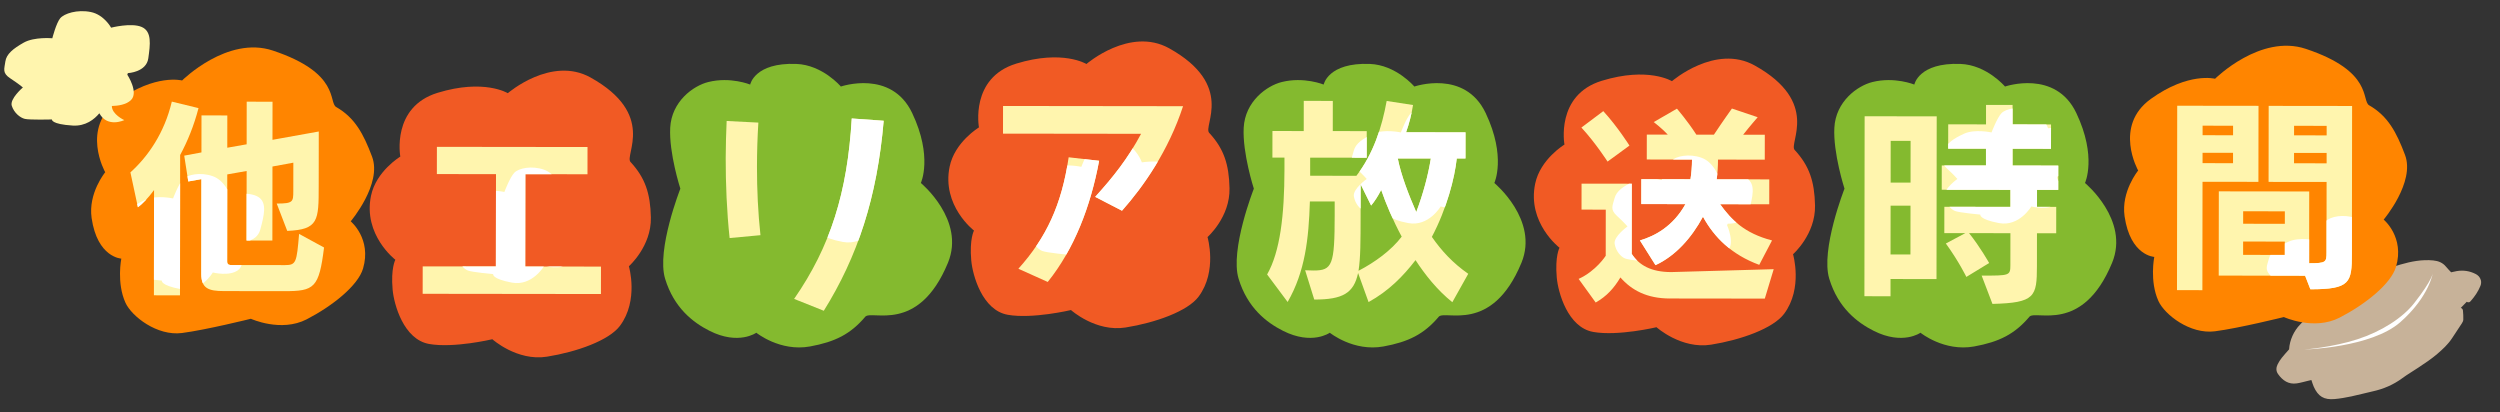
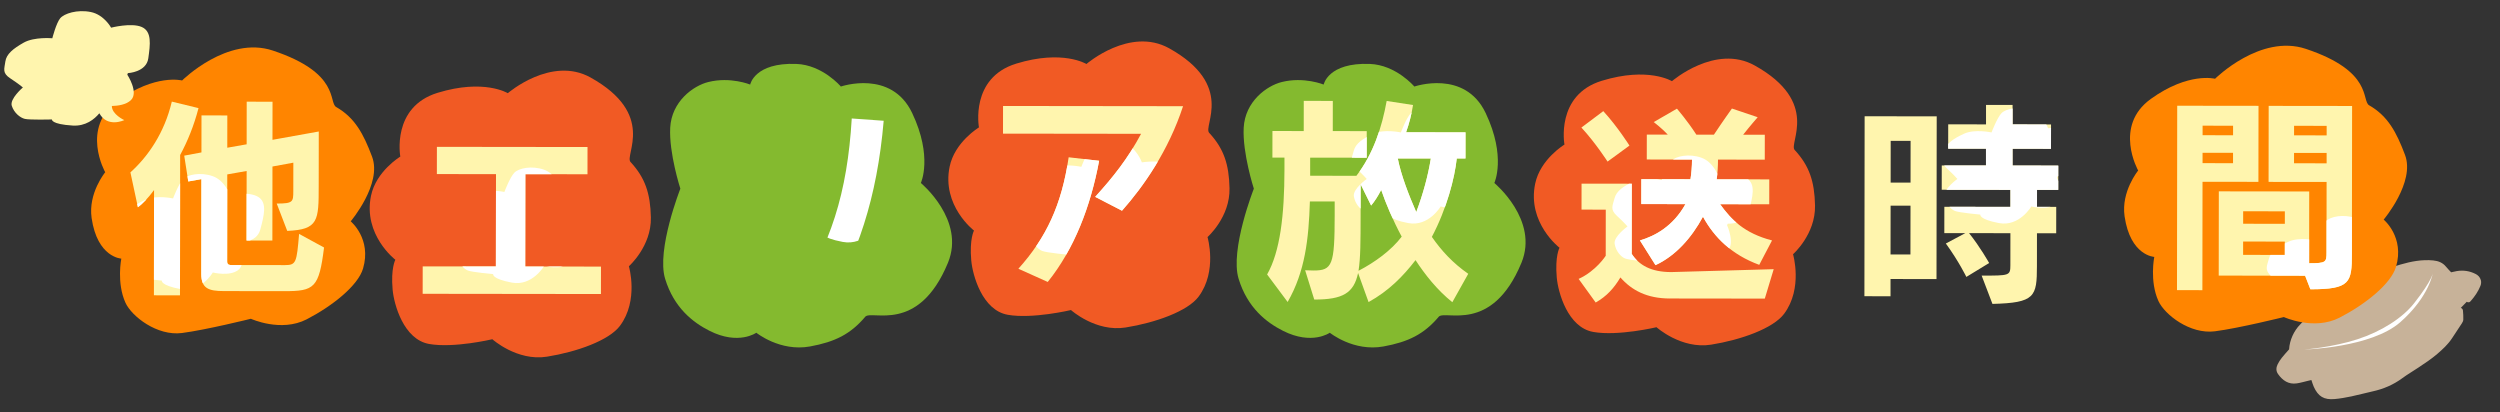
<svg xmlns="http://www.w3.org/2000/svg" id="a" viewBox="0 0 1456 240">
  <rect x="0" y="0" width="1456" height="240" fill="#333333" stroke="none" />
  <defs>
    <style>.j{fill:#c7b299;}.j,.k,.l,.m,.n,.o,.p{stroke-width:0px;}.q{clip-path:url(#g);}.r{clip-path:url(#d);}.s{clip-path:url(#i);}.k{fill:none;}.t{clip-path:url(#b);}.u{clip-path:url(#e);}.v{clip-path:url(#f);}.l{fill:#fff;}.m{fill:#ff8500;}.n{fill:#fff5ae;}.o{fill:#f15a24;}.w{clip-path:url(#c);}.p{fill:#84ba2f;}.x{clip-path:url(#h);}</style>
    <clipPath id="b">
      <path class="k" d="m89.64,171.98l.08-61.3c-3.27,4.51-6.91,8.26-9.41,10.02l-4.36-20.31c10.29-9.26,19.84-23.04,24.12-41.21l15.54,3.78c-2.65,10.27-6.42,19.42-10.69,27.31l-.1,81.73-15.17-.02Zm40.74-2.46c-8.9-.01-13.16-1.52-13.15-9.92l.07-55.28-7.65,1.37-2.36-15.05,10.03-1.87.03-21.56,15.04.02-.02,18.8,11.28-1.99.03-24.82,15.04.02-.03,22.19,26.96-4.85-.04,31.84c-.02,19.93-.03,25.32-18.33,26.05l-6.12-15.93c9.53.01,9.65-.99,9.66-7.26l.02-16.55-12.16,2.24-.05,43.12-15.04-.02.05-40.49-11.28,1.99-.06,50.77c0,2.01,1.5,2.01,2.63,2.01l31.09.04c6.52,0,6.77-1.62,8.17-18.17l14.53,7.92c-2.91,23.56-5.67,25.44-23.1,25.42l-35.23-.04Z" />
    </clipPath>
    <clipPath id="c">
      <path class="k" d="m246.16,171.12l.02-15.98,42.62.05.07-53.77-34.44-.04.02-15.86,87.72.11-.02,15.86-36.18-.05-.07,53.77,44.11.05-.02,15.98-103.82-.13Z" />
    </clipPath>
    <clipPath id="d">
      <path class="k" d="m424.93,138.65c-1.67-15.62-2.3-31.75-2.28-46.58,0-7.55.28-14.83.55-21.6l18.47.93c-.53,8.46-.8,17.04-.81,25.63-.02,13.4.62,26.93,2.03,39.94l-17.96,1.67Zm37.56,35.43c21.11-30.42,31.04-61.89,33.57-105.08l18.6,1.33c-3.83,44.75-15.19,79.08-34.88,110.67l-17.3-6.92Z" />
    </clipPath>
    <clipPath id="e">
      <path class="k" d="m637.84,114.65c10.59-11.69,18.91-22.13,26.73-36.72l-80.42-.1.02-16.11,104.84.13c-8.46,25.92-22.96,46.67-35.57,60.87l-15.6-8.07Zm-44.73,41.86c16.26-18.1,25.22-37.22,29.28-64.91l17.74,2.04c-4.94,26.55-14.54,51.46-29.92,70.57l-17.11-7.7Z" />
    </clipPath>
    <clipPath id="f">
      <path class="k" d="m845.85,176c-8.84-7.04-15.99-16.16-21.44-24.5-7.3,9.49-15.64,17.94-27.36,24.43l-6.1-16.93c-2.49,11.71-8.87,15.48-25.53,15.46l-5.31-17.06c1.82,0,3.51.14,4.94.14,10.93.01,12.24-3.24,12.27-32.13v-8.07s-14.44-.02-14.44-.02c-.68,21.86-2.78,40.86-12.96,58.55l-11.95-16.02c7.57-13.27,10.07-34.48,10.1-61.03v-7.03s-7.02,0-7.02,0l.02-15.49,18.22.02.02-17.57,16.92.02-.02,17.57,19.78.02-.02,15.49-32.93-.04v10.54s26.93.03,26.93.03c9.91-12.87,14.87-28.35,17.63-43.58l15.35,2.36c-.79,5.2-2.23,10.8-4.05,15.87l34.62.04-.02,15.23h-5.08c-1.19,11.18-5.76,29.14-14.5,45.66,5.72,8.21,12.22,15.24,21.19,21.5l-9.26,16.52Zm-53.41-68.66l-.02,18.61c-.02,14.06-.03,24.34-1.21,31.75,9.51-4.93,19.15-11.95,25.14-19.88-4.93-9.12-9.35-19.53-11.94-27.22-1.96,3.77-3.78,6.63-5.87,9.1l-6.1-12.37Zm21.62-15.07c1.94,9.76,6.35,21.22,10.76,31.25,4.05-10.67,6.93-21.47,8.5-31.22l-19.26-.02Z" />
    </clipPath>
    <clipPath id="g">
      <path class="k" d="m972.58,173.85c-13.49-.02-22.31-4.82-28.86-12.27-3.66,6.17-7.96,10.96-14.39,14.61l-9.94-13.76c10.22-4.65,15.78-13.47,15.78-13.47l.03-26.86-14.12-.02.02-15.13,29.25.04-.05,40.85c4.28,6.56,11.21,10.61,23.06,10.62l59.65-1.69-5.19,17.14-55.23-.07Zm-36.34-79.74s-7.05-10.98-15.23-19.82l12.75-9.57c8.44,9.22,15.23,20.07,15.23,20.07l-12.75,9.32Zm88.32,60.13c-16.13-5.95-26.21-16.05-32.75-28.03-6.57,12.22-15.92,22.8-27.65,28.21l-9.06-14.39c8.58-2.51,19.3-8.17,26.51-21.15l-25.72-.03.02-14.5,28.62.04c.51-3.4.89-7.19.9-11.47l-26.35-.03.02-14.5,12.23.02c-3.27-3.54-8.19-7.32-8.19-7.32l13.5-7.8s6.04,6.94,11.33,15.15h10.21c5.05-7.67,10.49-15.23,10.49-15.23l15,5.06s-4.93,5.67-8.46,10.2l12.61.02-.02,14.5-27.24-.03c0,4.04-.26,7.94-.77,11.47l30.64.04-.02,14.5-28.62-.04c6.42,8.96,14.1,16.91,30.24,21.1l-7.46,14.24Z" />
    </clipPath>
    <clipPath id="h">
      <path class="k" d="m1101.04,162.5v10.04s-15.21-.02-15.21-.02l.13-104.81,41.98.05-.12,94.77-26.78-.03Zm11.64-42.73h-11.59s-.04,28.44-.04,28.44h11.59s.04-28.44.04-28.44Zm.05-37.73h-11.59s-.03,24.32-.03,24.32h11.59s.03-24.32.03-24.32Zm41.36,78.47c16.22.02,16.74.02,16.75-6.03l.02-18.67-24.08-.03c6.43,7.99,11.7,17.4,11.7,17.4l-13.27,8.1s-4.37-9.02-11.95-19.46l11.34-6.04h-12.23s.02-15.34.02-15.34l38.5.05v-9.92s-40.03-.05-40.03-.05l.02-14.16,25.75.03v-9.79s-22.01-.03-22.01-.03l.02-14.16,22.02.03v-11.33s15.47.02,15.47.02v11.33s22.39.03,22.39.03l-.02,14.16-22.4-.03v9.79s26.64.03,26.64.03l-.02,14.16h-12.36s-.01,9.9-.01,9.9h11.2s-.02,15.34-.02,15.34h-11.2s-.02,19.17-.02,19.17c-.02,17.77-1.06,21.37-25.91,21.99l-6.29-16.49Z" />
    </clipPath>
    <clipPath id="i">
      <path class="k" d="m1267.88,168.98l.13-107.4,47.35.06-.06,44.27-32.55-.04-.08,63.13-14.8-.02Zm32.65-79.98l-17.76-.02v6.04s17.75.02,17.75.02v-6.04Zm.02-15.78l-17.76-.02v5.55s17.75.02,17.75.02v-5.55Zm41.94,87.35l-50.31-.06.06-49.07,52.65.07-.05,41.8c9.86.01,10.11-.6,10.12-6.28l.05-41.06-33.79-.04.06-44.27,48.58.06-.11,86.19c-.02,16.65-1.01,20.59-24.19,20.56l-3.07-7.9Zm-11.81-19.87l-24.29-.03v7.77s24.28.03,24.28.03v-7.77Zm.02-17.63l-24.29-.03v7.27s24.28.03,24.28.03v-7.27Zm24.33-34l-18.99-.02v6.04s18.98.02,18.98.02v-6.04Zm.02-15.78l-18.99-.02v5.55s18.98.02,18.98.02v-5.55Z" />
    </clipPath>
  </defs>
  <path class="j" d="m1444.82,163.09c-.46-1.69-1.57-2.78-3.07-3.55-3.47-1.77-7.15-2.29-10.98-1.65-1.06.18-2.1.45-3.23.69-.98-1.06-2.01-2.06-2.91-3.17-1.93-2.4-4.48-3.43-7.48-3.73-6.56-.65-12.89.59-19.11,2.38-3.96,1.14-7.81,2.66-11.65,4.15-3.51,1.36-6.94,2.92-10.25,4.74-4.79,2.65-9.56,5.36-13.93,8.64-4.38,3.29-9.26,5.8-13.58,9.18-2.55,2-5.06,4-7.26,6.37-.55.59-1.11,1.17-1.68,1.75-3.79,3.81-6.25,9.33-6.52,14.57-1.45,1.66-2.94,3.23-4.26,4.92-.93,1.19-1.79,2.49-2.44,3.85-.9,1.87-1.01,3.83.27,5.63,2.66,3.75,6.08,6.13,10.92,5.42,2.21-.33,4.36-.99,6.54-1.5.68-.16,1.35-.31,1.95-.45.5,1.42.84,2.72,1.39,3.93,2.56,5.64,5.92,7.7,12.15,7.15,3.3-.29,6.58-.9,9.82-1.57,4.12-.86,8.19-2,12.3-2.9,6.31-1.38,12.09-3.85,17.32-7.71,3.02-2.23,6.31-4.11,9.43-6.21,3.72-2.5,7.48-4.96,10.89-7.88,3.21-2.75,6.29-5.61,8.64-9.18,1.87-2.85,3.79-5.67,5.63-8.54.43-.67.87-1.46.9-2.22.07-1.78-.05-3.58-.21-5.37-.07-.75-.56-1.26-1.24-1.53.78-.77,2.1-2.1,3.48-3.56,0,0,.01.02.02.03.27.25.81.32,1.22.29.31-.03.66-.29.89-.55,2.41-2.69,4.45-5.63,5.81-9,.44-1.08.55-2.25.23-3.44Z" />
  <path class="m" d="m195.82,62.35c-4.66-2.67,2.61-19.73-36.91-32.9-26.48-8.83-52.86,17.42-52.86,17.42,0,0-15.47-4.06-37.42,11.75-21.96,15.82-7.36,41.69-7.36,41.69,0,0-10.01,12.18-7.92,26.65,3.33,23.06,17.3,23.66,17.3,23.66,0,0-2.84,14.09,2.41,25.68,3.58,7.91,18.4,19.52,32.9,17.65,14.01-1.8,40.15-8.3,40.15-8.3,0,0,17.53,8.06,32.51.32,14.98-7.74,29.89-19.62,32.82-29.57,5.11-17.36-7.19-27.5-7.19-27.5,0,0,18.43-21.79,12.44-37.66-5-13.26-9.95-22.62-20.86-28.89Z" />
  <path class="m" d="m1379.82,61.35c-4.66-2.67,2.61-19.73-36.91-32.9-26.48-8.83-52.86,17.42-52.86,17.42,0,0-15.47-4.06-37.42,11.75-21.96,15.82-7.36,41.69-7.36,41.69,0,0-10.01,12.18-7.92,26.65,3.33,23.06,17.3,23.66,17.3,23.66,0,0-2.84,14.09,2.41,25.68,3.58,7.91,18.4,19.52,32.9,17.65,14.01-1.8,40.15-8.3,40.15-8.3,0,0,17.53,8.06,32.51.32,14.98-7.74,29.89-19.62,32.82-29.57,5.11-17.36-7.19-27.5-7.19-27.5,0,0,18.43-21.79,12.44-37.66-5-13.26-9.95-22.62-20.86-28.89Z" />
  <path class="o" d="m367.2,94.32c-3.64-3.94,15.15-27.79-23.27-49.19-22.88-12.74-48.19,9.15-48.19,9.15,0,0-13.77-8.53-40.85-.24-27.07,8.29-21.75,37.16-21.75,37.16,0,0-14.07,8.47-17.06,22.78-4.76,22.81,14.17,37.3,14.17,37.3,0,0-2.71,4.88-1.59,17.42.77,8.56,6.37,28.99,21.27,31.63,14.39,2.55,36.81-2.76,36.81-2.76,0,0,14.4,12.94,31.81,10.16,17.41-2.78,36.19-9.47,42.53-17.99,11.06-14.85,5.18-34.67,5.18-34.67,0,0,13.17-11.59,12.81-28.4-.29-14.05-3.34-23.12-11.87-32.35Z" />
  <path class="p" d="m503.88,184.5c3.63-4.29,30.91,10.43,48.21-31.45,10.3-24.94-15.79-46.48-15.79-46.48,0,0,7.1-15.16-5.05-40.74-12.15-25.58-41.53-15.43-41.53-15.43,0,0-10.65-12.6-25.95-13.17-24.37-.91-26.86,12.02-26.86,12.02,0,0-11.48-4.7-24.4-1.48-8.82,2.2-21.37,11.33-22.18,26.62-.78,14.77,5.91,35.49,5.91,35.49,0,0-14.02,35.61-8.87,52.49,5.15,16.88,16.18,25.42,25.88,30.31,16.91,8.53,27.23,1.1,27.23,1.1,0,0,13.78,11.17,31.25,8,14.59-2.65,23.65-7.21,32.16-17.26Z" />
  <path class="n" d="m74.47,42.59s10.78-.53,11.9-8.61c1.12-8.08,2.2-15.69-3.89-18.29-6.09-2.59-17.77.43-17.77.43,0,0-4.06-7.56-11.87-9.13-7.81-1.57-15.47.85-17.81,3.69-2.33,2.85-4.56,11.61-4.56,11.61,0,0-10.54-.93-16.66,2.54-6.12,3.47-10.11,6.65-10.7,11.04-.59,4.39-1.94,6.61,2.94,9.81,4.88,3.2,7.28,5.26,7.28,5.26,0,0-7.77,6.61-6.47,10.68,1.3,4.07,4.81,6.92,7.55,7.61,2.75.69,15.84.35,15.84.35,0,0-.69,2.75,12.08,3.55,7.57.47,12.65-3.68,15.53-7.15,4.76,8.67,14.51,3.97,14.51,3.97,0,0-7.29-3.34-7.22-8.22,3.5-.08,8.26-.73,11.05-3.36,4.8-4.51-2.06-14.87-2.06-14.87" />
  <path class="l" d="m1342,203.58s16.21-1.2,31-6c13.91-4.52,26.21-12.36,33-21,11-14,11-18,11-18,0,0-2,14-19,29s-56,16-56,16Z" />
  <path class="o" d="m704.2,77.32c-3.64-3.94,15.15-27.79-23.27-49.19-22.88-12.74-48.19,9.15-48.19,9.15,0,0-13.77-8.53-40.85-.24-27.07,8.29-21.75,37.16-21.75,37.16,0,0-14.07,8.47-17.06,22.78-4.76,22.81,14.17,37.3,14.17,37.3,0,0-2.71,4.88-1.59,17.42.77,8.56,6.37,28.99,21.27,31.63,14.39,2.55,36.81-2.76,36.81-2.76,0,0,14.4,12.94,31.81,10.16,17.41-2.78,36.19-9.47,42.53-17.99,11.06-14.85,5.18-34.67,5.18-34.67,0,0,13.17-11.59,12.81-28.4-.29-14.05-3.34-23.12-11.87-32.35Z" />
  <path class="p" d="m837.88,184.5c3.63-4.29,30.91,10.43,48.21-31.45,10.3-24.94-15.79-46.48-15.79-46.48,0,0,7.1-15.16-5.05-40.74-12.15-25.58-41.53-15.43-41.53-15.43,0,0-10.65-12.6-25.95-13.17-24.37-.91-26.86,12.02-26.86,12.02,0,0-11.48-4.7-24.4-1.48-8.82,2.2-21.37,11.33-22.18,26.62-.78,14.77,5.91,35.49,5.91,35.49,0,0-14.02,35.61-8.87,52.49,5.15,16.88,16.18,25.42,25.88,30.31,16.91,8.53,27.23,1.1,27.23,1.1,0,0,13.78,11.17,31.25,8,14.59-2.65,23.65-7.21,32.16-17.26Z" />
  <path class="o" d="m1045.2,87.32c-3.64-3.94,15.15-27.79-23.27-49.19-22.88-12.74-48.19,9.15-48.19,9.15,0,0-13.77-8.53-40.85-.24-27.07,8.29-21.75,37.16-21.75,37.16,0,0-14.07,8.47-17.06,22.78-4.76,22.81,14.17,37.3,14.17,37.3,0,0-2.71,4.88-1.59,17.42.77,8.56,6.37,28.99,21.27,31.63,14.39,2.55,36.81-2.76,36.81-2.76,0,0,14.4,12.94,31.81,10.16,17.41-2.78,36.19-9.47,42.53-17.99,11.06-14.85,5.18-34.67,5.18-34.67,0,0,13.17-11.59,12.81-28.4-.29-14.05-3.34-23.12-11.87-32.35Z" />
-   <path class="p" d="m1181.88,184.5c3.63-4.29,30.91,10.43,48.21-31.45,10.3-24.94-15.79-46.48-15.79-46.48,0,0,7.1-15.16-5.05-40.74-12.15-25.58-41.53-15.43-41.53-15.43,0,0-10.65-12.6-25.95-13.17-24.37-.91-26.86,12.02-26.86,12.02,0,0-11.48-4.7-24.4-1.48-8.82,2.2-21.37,11.33-22.18,26.62-.78,14.77,5.91,35.49,5.91,35.49,0,0-14.02,35.61-8.87,52.49,5.15,16.88,16.18,25.42,25.88,30.31,16.91,8.53,27.23,1.1,27.23,1.1,0,0,13.78,11.17,31.25,8,14.59-2.65,23.65-7.21,32.16-17.26Z" />
  <g class="t">
    <rect class="n" x="56.81" y="47.54" width="137.62" height="132.69" rx="4" ry="4" />
    <path class="l" d="m139.31,141.03s10.17.67,12.3-7.39c2.13-8.05,4.16-15.64-1.2-18.95-5.36-3.31-16.71-1.55-16.71-1.55,0,0-2.79-8.11-9.9-10.57-7.11-2.46-14.61-.87-17.18,1.75-2.57,2.62-5.83,11.25-5.83,11.25,0,0-9.75-2.12-15.95.72-6.2,2.83-10.36,5.61-11.5,9.98-1.14,4.38-2.7,6.48,1.44,10.26,4.14,3.78,6.12,6.13,6.12,6.13,0,0-8.17,5.82-7.49,10.09.68,4.27,3.58,7.55,6.06,8.55,2.48,1,14.8,2.12,14.8,2.12,0,0-1.01,2.7,10.85,4.94,11.86,2.24,18.83-9.67,18.83-9.67,0,0,9.78,2.53,14.88-1.5,5.1-4.03.06-15.29.06-15.29" />
  </g>
  <g class="w">
    <rect class="n" x="236.72" y="60" width="137.62" height="132.69" rx="4" ry="4" />
    <path class="l" d="m332.27,137.26s10.17.67,12.3-7.39c2.13-8.05,4.16-15.64-1.2-18.95-5.36-3.31-16.71-1.55-16.71-1.55,0,0-2.79-8.11-9.9-10.57-7.11-2.46-14.61-.87-17.18,1.75-2.57,2.62-5.83,11.25-5.83,11.25,0,0-9.75-2.12-15.95.72-6.2,2.83-10.36,5.61-11.5,9.98-1.14,4.38-2.7,6.48,1.44,10.26,4.14,3.78,6.12,6.13,6.12,6.13,0,0-8.17,5.82-7.49,10.09.68,4.27,3.58,7.55,6.06,8.55,2.48,1,14.8,2.12,14.8,2.12,0,0-1.01,2.7,10.85,4.94,11.86,2.24,18.83-9.67,18.83-9.67,0,0,9.78,2.53,14.88-1.5,5.1-4.03.06-15.29.06-15.29" />
  </g>
  <g class="r">
-     <rect class="n" x="392.24" y="49.83" width="152.35" height="146.9" rx="4" ry="4" />
    <path class="l" d="m528.64,110.61s11.26.74,13.62-8.18c2.36-8.92,4.61-17.32-1.33-20.98-5.94-3.66-18.5-1.71-18.5-1.71,0,0-3.09-8.98-10.96-11.7-7.87-2.72-16.18-.96-19.02,1.94-2.84,2.9-6.45,12.45-6.45,12.45,0,0-10.8-2.34-17.65.8s-11.47,6.21-12.73,11.05c-1.26,4.84-2.99,7.17,1.6,11.36,4.59,4.18,6.77,6.79,6.77,6.79,0,0-9.04,6.45-8.29,11.17.75,4.73,3.96,8.36,6.71,9.47,2.75,1.11,16.38,2.35,16.38,2.35,0,0-1.12,2.99,12.01,5.47,13.13,2.47,20.85-10.7,20.85-10.7,0,0,10.83,2.8,16.48-1.67,5.65-4.47.06-16.92.06-16.92" />
  </g>
  <g class="u">
    <rect class="n" x="568.7" y="41.67" width="147.38" height="142.11" rx="4" ry="4" />
    <path class="l" d="m671.02,124.42s10.89.72,13.18-7.91c2.28-8.63,4.46-16.75-1.28-20.29-5.74-3.54-17.9-1.66-17.9-1.66,0,0-2.99-8.69-10.6-11.32-7.61-2.63-15.65-.93-18.4,1.88-2.75,2.81-6.24,12.04-6.24,12.04,0,0-10.44-2.27-17.08.77-6.64,3.04-11.1,6-12.32,10.69-1.22,4.69-2.89,6.94,1.55,10.99,4.44,4.05,6.55,6.57,6.55,6.57,0,0-8.74,6.24-8.02,10.81.73,4.57,3.83,8.08,6.49,9.16,2.66,1.08,15.85,2.27,15.85,2.27,0,0-1.08,2.89,11.62,5.29,12.7,2.39,20.17-10.35,20.17-10.35,0,0,10.48,2.71,15.94-1.61,5.46-4.32.06-16.37.06-16.37" />
  </g>
  <g class="v">
    <rect class="n" x="731.18" y="47.68" width="137.62" height="132.69" rx="4" ry="4" />
    <path class="l" d="m854.39,102.59s10.17.67,12.3-7.39c2.13-8.05,4.16-15.64-1.2-18.95-5.36-3.31-16.71-1.55-16.71-1.55,0,0-2.79-8.11-9.9-10.57-7.11-2.46-14.61-.87-17.18,1.75-2.57,2.62-5.83,11.25-5.83,11.25,0,0-9.75-2.12-15.95.72s-10.36,5.61-11.5,9.98c-1.14,4.38-2.7,6.48,1.44,10.26,4.14,3.78,6.12,6.13,6.12,6.13,0,0-8.17,5.82-7.49,10.09.68,4.27,3.58,7.55,6.06,8.55,2.48,1,14.8,2.12,14.8,2.12,0,0-1.01,2.7,10.85,4.94,11.86,2.24,18.83-9.67,18.83-9.67,0,0,9.78,2.53,14.88-1.5,5.1-4.03.06-15.29.06-15.29" />
  </g>
  <g class="q">
    <rect class="n" x="910.72" y="53" width="137.62" height="132.69" rx="4" ry="4" />
    <path class="l" d="m1006.27,130.26s10.17.67,12.3-7.39c2.13-8.05,4.16-15.64-1.2-18.95-5.36-3.31-16.71-1.55-16.71-1.55,0,0-2.79-8.11-9.9-10.57-7.11-2.46-14.61-.87-17.18,1.75-2.57,2.62-5.83,11.25-5.83,11.25,0,0-9.75-2.12-15.95.72-6.2,2.83-10.36,5.61-11.5,9.98-1.14,4.38-2.7,6.48,1.44,10.26,4.14,3.78,6.12,6.13,6.12,6.13,0,0-8.17,5.82-7.49,10.09.68,4.27,3.58,7.55,6.06,8.55,2.48,1,14.8,2.12,14.8,2.12,0,0-1.01,2.7,10.85,4.94,11.86,2.24,18.83-9.67,18.83-9.67,0,0,9.78,2.53,14.88-1.5,5.1-4.03.06-15.29.06-15.29" />
  </g>
  <g class="x">
    <rect class="n" x="1075.18" y="47.68" width="137.62" height="132.69" rx="4" ry="4" />
    <path class="l" d="m1198.39,102.59s10.17.67,12.3-7.39c2.13-8.05,4.16-15.64-1.2-18.95-5.36-3.31-16.71-1.55-16.71-1.55,0,0-2.79-8.11-9.9-10.57-7.11-2.46-14.61-.87-17.18,1.75-2.57,2.62-5.83,11.25-5.83,11.25,0,0-9.75-2.12-15.95.72s-10.36,5.61-11.5,9.98c-1.14,4.38-2.7,6.48,1.44,10.26,4.14,3.78,6.12,6.13,6.12,6.13,0,0-8.17,5.82-7.49,10.09.68,4.27,3.58,7.55,6.06,8.55,2.48,1,14.8,2.12,14.8,2.12,0,0-1.01,2.7,10.85,4.94,11.86,2.24,18.83-9.67,18.83-9.67,0,0,9.78,2.53,14.88-1.5,5.1-4.03.06-15.29.06-15.29" />
  </g>
  <g class="s">
    <rect class="n" x="1256.11" y="50.56" width="137.62" height="132.69" rx="4" ry="4" />
    <path class="l" d="m1387.37,165.46s10.17.67,12.3-7.39c2.13-8.05,4.16-15.64-1.2-18.95-5.36-3.31-16.71-1.55-16.71-1.55,0,0-2.79-8.11-9.9-10.57-7.11-2.46-14.61-.87-17.18,1.75-2.57,2.62-5.83,11.25-5.83,11.25,0,0-9.75-2.12-15.95.72s-10.36,5.61-11.5,9.98c-1.14,4.38-2.7,6.48,1.44,10.26,4.14,3.78,6.12,6.13,6.12,6.13,0,0-8.17,5.82-7.49,10.09.68,4.27,3.58,7.55,6.06,8.55,2.48,1,14.8,2.12,14.8,2.12,0,0-1.01,2.7,10.85,4.94,11.86,2.24,18.83-9.67,18.83-9.67,0,0,9.78,2.53,14.88-1.5,5.1-4.03.06-15.29.06-15.29" />
  </g>
</svg>